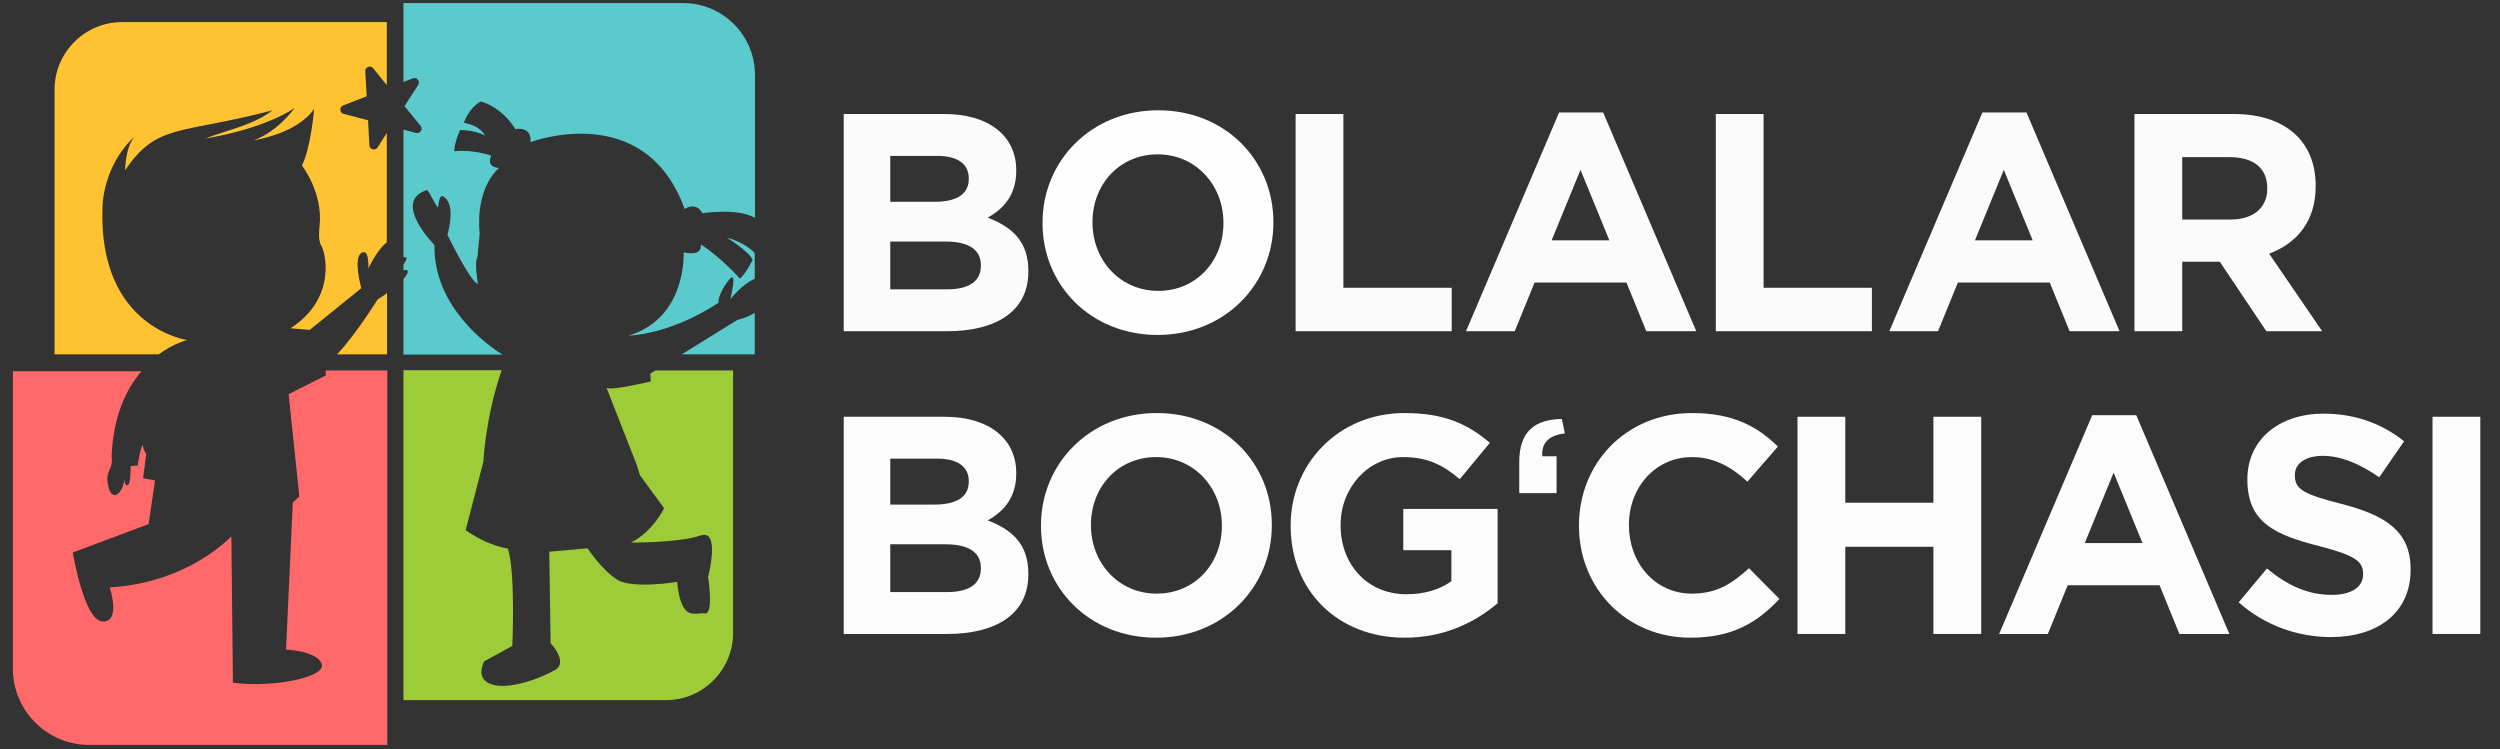
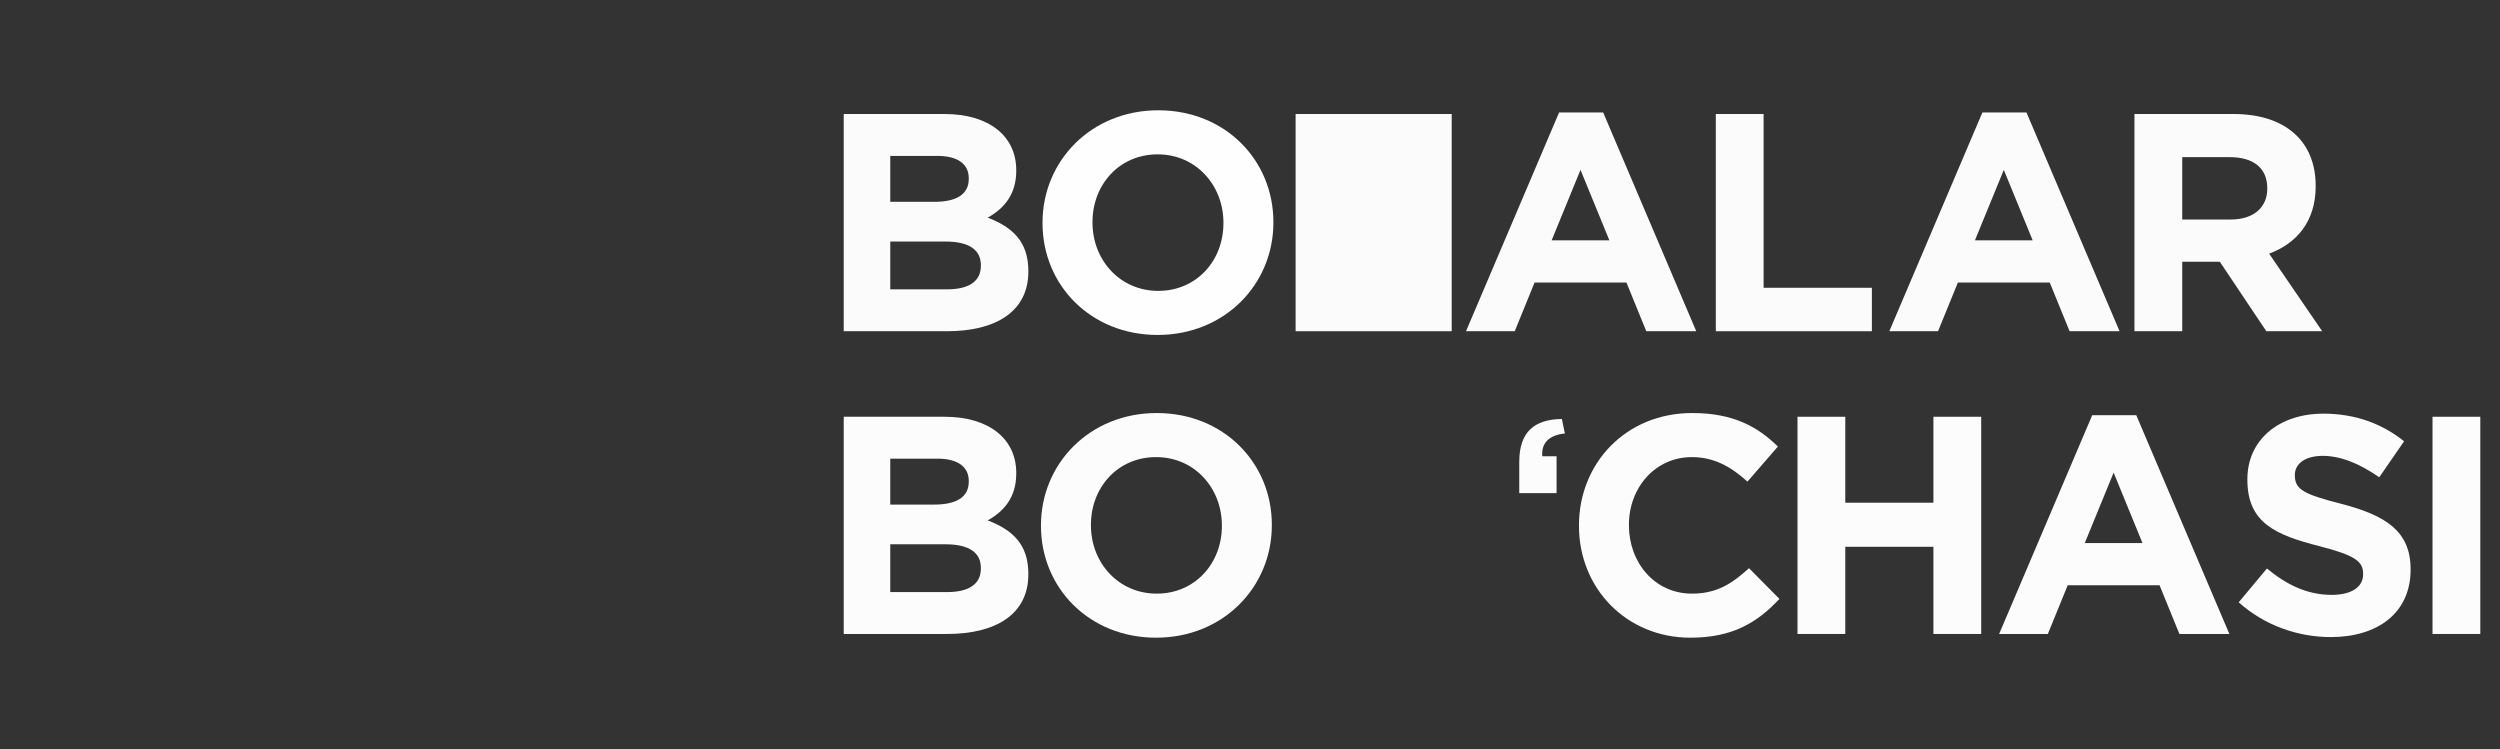
<svg xmlns="http://www.w3.org/2000/svg" id="master-artboard" viewBox="0 0 1418 425" version="1.1" x="0px" y="0px" style="enable-background:new 0 0 1400 980;" width="1418px" height="425px">
  <rect x="0" y="0" width="1418" height="425" fill="#333333" stroke="none" />
  <defs>
    <style id="ee-google-fonts">@import url(https://fonts.googleapis.com/css?family=Roboto:100,100italic,300,300italic,400,400italic,500,500italic,700,700italic,900,900italic);</style>
    <clipPath id="clip0">
-       <path d="M 0 0 H 250 V 250 H 0 V 0 Z" fill="white" transform="translate(0.222)" />
-     </clipPath>
+       </clipPath>
  </defs>
  <path d="M 260.8 86.2" style="fill: rgb(23, 168, 247); fill-opacity: 1; stroke: rgb(0, 0, 0); stroke-opacity: 1; stroke-width: 0; paint-order: fill;" transform="matrix(1, 0, 0, 1, -0, 0)" />
  <g transform="matrix(1.683, 0, 0, 1.683, 6.947, 244.93)">
    <g clip-path="url(#clip0)" transform="matrix(1, 0, 0, 1, 2.842170943040401e-14, -144.49)">
      <path fill-rule="evenodd" clip-rule="evenodd" d="M0.222 123.815V224.377C0.222 238.417 11.717 250 25.845 250H126.407V123.815H105.61L105.698 125.483L93.15 131.801L96.747 166.286L94.553 168.305L92.272 217.884C92.272 217.884 102.627 218.235 104.294 222.71C105.961 227.185 87.709 230.871 74.371 229.028L73.844 179.712C73.844 179.712 59.453 195.419 32.865 196.911C32.865 196.911 36.726 208.582 30.496 208.407C24.178 208.231 20.405 185.153 20.405 185.153L45.94 175.588L48.134 160.846L44.097 160.144L45.15 151.983C44.624 151.193 44.185 150.14 43.834 148.736C42.342 153.738 42.342 155.844 42.342 155.844L39.885 156.02C39.885 156.02 40.061 162.338 38.832 162.513C37.604 162.689 37.867 159.793 37.867 159.793C37.604 164.97 33.83 168.305 32.514 163.391C30.847 157.16 34.181 157.775 33.48 152.861C34.006 139.084 38.481 129.958 43.571 124.079H0.222V123.815Z" fill="#FF696A" />
      <path fill-rule="evenodd" clip-rule="evenodd" d="M109.471 118.374H126.319V97.753C125.354 98.455 124.301 99.157 123.16 99.859C123.072 99.859 116.052 111.442 109.471 118.374ZM126.319 6.405H36.989C24.529 6.405 14.262 16.584 14.262 29.133V118.374H49.362C54.539 114.601 58.927 113.548 58.927 113.548C58.927 113.548 28.916 109.424 30.408 68.796C30.408 68.796 30.32 54.843 41.553 44.664C41.553 44.664 38.394 47.034 38.042 56.335C48.748 40.452 56.382 44.313 87.709 36.153C81.391 41.067 72.353 42.822 65.07 45.63C65.07 45.63 83.672 42.909 95.168 35.363C95.168 35.363 89.464 43.436 81.303 46.244C81.303 46.244 95.957 44.138 101.749 35.626C101.749 35.626 100.696 48.613 97.625 54.756C97.625 54.756 104.733 63.706 103.592 75.026C103.592 75.026 102.89 79.852 104.118 81.695C105.435 83.538 109.647 99.42 93.764 109.599L100.257 110.126L117.632 96.086C117.632 96.086 114.824 86.082 117.632 84.24C120.44 82.397 120.001 89.417 120.001 89.417C120.001 89.417 122.546 83.889 125.705 81.081C125.88 80.905 126.056 80.817 126.231 80.642V43.787L123.127 48.638C122.341 49.865 120.444 49.365 120.366 47.91L119.913 39.487L111.685 37.331C110.276 36.962 110.167 35.004 111.525 34.48L119.475 31.414L118.967 23.003C118.879 21.547 120.71 20.835 121.629 21.968L126.231 27.641V6.405H126.319Z" fill="#FFC332" />
      <path fill-rule="evenodd" clip-rule="evenodd" d="M131.847 123.815V234.907H220.387C232.76 234.907 242.939 224.728 242.939 212.355V123.815H216.789L215.034 124.868L215.21 127.501C215.21 127.501 202.135 130.66 200.292 129.695L210.383 155.405L211.524 159.091L219.685 170.235C219.685 170.235 215.999 178.045 208.541 181.818C208.541 181.818 225.038 181.906 231.882 179.449C238.815 176.992 234.515 193.401 234.515 193.401C234.515 193.401 236.533 206.213 233.374 205.686C230.215 205.16 225.476 209.021 224.072 195.068C224.072 195.068 209.155 197.525 203.978 194.366C198.8 191.207 193.886 183.749 193.886 183.749L180.987 184.889L181.426 215.69C181.426 215.69 187.393 222.008 183.093 224.64C178.793 227.273 167.649 231.572 161.682 229.642C155.715 227.799 159.05 221.832 159.05 221.832L168.527 216.655C168.527 216.655 169.667 191.909 167.035 183.836C159.225 182.52 152.819 177.606 152.819 177.606L158.786 154.528C158.786 154.528 159.401 139.874 164.929 123.728H131.847V123.815Z" fill="#9DCC38" />
      <path fill-rule="evenodd" clip-rule="evenodd" d="M250.222 92.927V83.977L250.134 84.152C250.134 84.152 247.239 80.73 240.833 79.063C240.833 79.063 248.292 83.626 249.52 86.522C249.52 86.522 247.326 91.172 245.22 92.84C245.22 92.84 238.815 85.644 232.058 81.344C232.058 81.344 233.023 85.556 226.266 83.977C226.266 83.977 227.495 106.09 207.751 112.057C207.751 112.057 221.265 111.969 238.025 101C238.025 101 237.498 98.807 241.184 93.717C244.869 88.715 241.974 99.86 241.974 99.86C241.974 99.86 245.747 94.858 250.222 92.927ZM225.652 118.375H250.222V104.423C248.818 105.3 246.888 106.178 244.343 106.792L225.652 118.375ZM226.179 0H131.847V26.588L135.008 25.361C136.362 24.835 137.598 26.349 136.813 27.57L132.198 34.749L137.607 41.353C138.528 42.478 137.471 44.123 136.065 43.754L131.847 42.647V85.644C132.11 85.556 132.374 85.556 132.549 85.644C133.251 85.82 132.725 86.873 131.847 88.101V90.032C132.198 89.944 132.549 89.944 132.9 89.944C133.69 90.119 133.339 91.26 131.847 93.015V118.463H165.192C159.839 115.128 141.938 102.141 142.289 81.52C142.289 81.52 127.723 66.866 139.745 63.005C140.271 62.829 142.904 68.884 143.518 68.796C143.518 68.796 143.869 64.321 145.185 65.111C147.116 66.251 148.958 69.41 146.677 78.098C146.677 78.098 154.311 93.893 156.944 94.682C156.944 94.682 155.627 87.224 156.768 85.732C156.768 85.732 156.768 85.38 157.541 77.634C157.541 77.634 155.54 63.443 164.051 55.546C164.051 55.546 159.576 55.546 161.419 51.422C161.419 51.422 155.276 49.228 148.958 49.93C148.958 49.93 148.783 47.736 150.889 42.822C150.889 42.822 154.925 42.559 159.313 44.577C159.313 44.577 157.733 41.243 152.205 40.365C152.205 40.365 153.697 35.451 157.909 33.169C157.909 33.169 164.578 34.574 169.58 42.471C169.58 42.471 175.108 41.243 174.669 46.859C174.669 46.859 213.192 32.204 226.617 69.41C226.617 69.41 230.391 66.69 232.584 70.814C232.584 70.814 244.606 68.972 250.31 72.394V24.044C250.222 10.793 239.429 0 226.179 0Z" fill="#5BCACD" />
    </g>
    <path d="M342.445 192.538V192.329C342.445 182.499 337.216 177.583 328.746 174.342C333.974 171.413 338.367 166.812 338.367 158.551V158.341C338.367 146.838 329.164 139.413 314.209 139.413H280.222V212.616H315.046C331.569 212.616 342.445 205.924 342.445 192.538ZM322.366 161.27C322.366 166.707 317.87 169.008 310.758 169.008H295.909V153.531H311.804C318.602 153.531 322.366 156.25 322.366 161.06V161.27ZM326.445 190.551C326.445 195.989 322.157 198.499 315.046 198.499H295.909V182.394H314.523C322.785 182.394 326.445 185.427 326.445 190.342V190.551Z" fill="#4E4E4E" style="fill: rgb(252, 252, 252);" transform="matrix(1, 0, 0, 1, 2.842170943040401e-14, -144.49)" />
    <path d="M424.504 176.015V175.806C424.504 154.995 408.294 138.158 385.706 138.158C363.118 138.158 346.699 155.204 346.699 176.015V176.224C346.699 197.035 362.908 213.871 385.497 213.871C408.085 213.871 424.504 196.825 424.504 176.015ZM407.667 176.224C407.667 188.773 398.673 199.022 385.706 199.022C372.739 199.022 363.536 188.564 363.536 176.015V175.806C363.536 163.256 372.529 153.008 385.497 153.008C398.464 153.008 407.667 163.466 407.667 176.015V176.224Z" fill="#4E4E4E" style="fill: rgb(252, 252, 252);" transform="matrix(1, 0, 0, 1, 2.842170943040401e-14, -144.49)" />
-     <path d="M500.594 202.263V170.472H468.803V184.381H485.013V194.838C480.934 197.767 475.705 199.231 469.849 199.231C456.882 199.231 447.679 189.401 447.679 176.015V175.806C447.679 163.361 456.986 153.008 468.699 153.008C477.169 153.008 482.189 155.727 487.836 160.433L497.98 148.198C490.346 141.714 482.398 138.158 469.222 138.158C447.051 138.158 430.842 155.204 430.842 176.015V176.224C430.842 197.871 446.529 213.871 469.326 213.871C482.712 213.871 493.065 208.643 500.594 202.263Z" fill="#4E4E4E" style="fill: rgb(252, 252, 252);" transform="matrix(1, 0, 0, 1, 2.842170943040401e-14, -144.49)" />
    <path d="M595.568 200.799L585.319 190.446C579.568 195.675 574.444 199.022 566.077 199.022C553.528 199.022 544.849 188.564 544.849 176.015V175.806C544.849 163.256 553.737 153.008 566.077 153.008C573.398 153.008 579.149 156.145 584.797 161.27L595.045 149.452C588.248 142.76 579.986 138.158 566.182 138.158C543.698 138.158 528.012 155.204 528.012 176.015V176.224C528.012 197.244 544.012 213.871 565.555 213.871C579.672 213.871 588.038 208.852 595.568 200.799Z" fill="#4E4E4E" style="fill: rgb(252, 252, 252);" transform="matrix(1, 0, 0, 1, 2.842170943040401e-14, -144.49)" />
    <path d="M663.572 212.616V139.413H647.467V168.381H617.767V139.413H601.663V212.616H617.767V183.231H647.467V212.616H663.572Z" fill="#4E4E4E" style="fill: rgb(252, 252, 252);" transform="matrix(1, 0, 0, 1, 2.842170943040401e-14, -144.49)" />
    <path d="M747.208 212.616L715.835 138.89H700.986L669.613 212.616H686.031L692.724 196.198H723.679L730.372 212.616H747.208ZM717.927 181.976H698.476L708.201 158.237L717.927 181.976Z" fill="#4E4E4E" style="fill: rgb(252, 252, 252);" transform="matrix(1, 0, 0, 1, 2.842170943040401e-14, -144.49)" />
    <path d="M808.285 190.969V190.76C808.285 178.002 799.919 172.668 785.069 168.799C772.415 165.557 769.278 163.989 769.278 159.178V158.969C769.278 155.413 772.52 152.59 778.69 152.59C784.86 152.59 791.239 155.309 797.723 159.805L806.089 147.675C798.664 141.714 789.566 138.367 778.899 138.367C763.945 138.367 753.278 147.152 753.278 160.433V160.642C753.278 175.178 762.794 179.257 777.539 183.021C789.775 186.159 792.285 188.25 792.285 192.329V192.538C792.285 196.825 788.311 199.44 781.723 199.44C773.356 199.44 766.454 195.989 759.866 190.551L750.35 201.95C759.134 209.793 770.324 213.662 781.409 213.662C797.2 213.662 808.285 205.505 808.285 190.969Z" fill="#4E4E4E" style="fill: rgb(252, 252, 252);" transform="matrix(1, 0, 0, 1, 2.842170943040401e-14, -144.49)" />
    <path d="M831.778 212.616V139.413H815.673V212.616H831.778Z" fill="#4E4E4E" style="fill: rgb(252, 252, 252);" transform="matrix(1, 0, 0, 1, 2.842170943040401e-14, -144.49)" />
    <path d="M523.26 145.05L522.251 140.158C513.011 140.313 507.887 144.428 507.887 154.677V165.158H520.465V152.736H515.651C515.263 148.31 517.903 145.593 523.26 145.05Z" fill="#4E4E4E" style="fill: rgb(252, 252, 252);" transform="matrix(1, 0, 0, 1, 2.842170943040401e-14, -144.49)" />
    <path d="M342.445 90.507V90.298C342.445 80.468 337.216 75.553 328.746 72.311C333.974 69.383 338.367 64.782 338.367 56.52V56.311C338.367 44.808 329.164 37.383 314.209 37.383H280.222V110.586H315.046C331.569 110.586 342.445 103.893 342.445 90.507ZM322.366 59.239C322.366 64.677 317.87 66.978 310.758 66.978H295.909V51.501H311.804C318.602 51.501 322.366 54.22 322.366 59.03V59.239ZM326.445 88.521C326.445 93.959 322.157 96.468 315.046 96.468H295.909V80.364H314.523C322.785 80.364 326.445 83.396 326.445 88.311V88.521Z" fill="#4E4E4E" style="fill: rgb(251, 251, 251);" transform="matrix(1, 0, 0, 1, 2.842170943040401e-14, -144.49)" />
    <path d="M425.027 73.984V73.775C425.027 52.965 408.817 36.128 386.229 36.128C363.64 36.128 347.222 53.174 347.222 73.984V74.194C347.222 95.004 363.431 111.841 386.02 111.841C408.608 111.841 425.027 94.795 425.027 73.984ZM408.19 74.194C408.19 86.743 399.196 96.991 386.229 96.991C373.261 96.991 364.059 86.534 364.059 73.984V73.775C364.059 61.226 373.052 50.978 386.02 50.978C398.987 50.978 408.19 61.435 408.19 73.984V74.194Z" fill="#4E4E4E" style="fill: rgb(254, 254, 254);" transform="matrix(1, 0, 0, 1, 2.842170943040401e-14, -144.49)" />
-     <path d="M485.117 110.586V95.945H448.62V37.383H432.515V110.586H485.117Z" fill="#4E4E4E" style="fill: rgb(251, 251, 251);" transform="matrix(1, 0, 0, 1, 2.842170943040401e-14, -144.49)" />
+     <path d="M485.117 110.586V95.945V37.383H432.515V110.586H485.117Z" fill="#4E4E4E" style="fill: rgb(251, 251, 251);" transform="matrix(1, 0, 0, 1, 2.842170943040401e-14, -144.49)" />
    <path d="M567.538 110.586L536.165 36.86H521.315L489.942 110.586H506.361L513.054 94.168H544.008L550.701 110.586H567.538ZM538.257 79.945H518.805L528.531 56.207L538.257 79.945Z" fill="#4E4E4E" style="fill: rgb(251, 251, 251);" transform="matrix(1, 0, 0, 1, 2.842170943040401e-14, -144.49)" />
    <path d="M626.732 110.586V95.945H590.235V37.383H574.13V110.586H626.732Z" fill="#4E4E4E" style="fill: rgb(251, 251, 251);" transform="matrix(1, 0, 0, 1, 2.842170943040401e-14, -144.49)" />
    <path d="M710.199 110.586L678.826 36.86H663.976L632.603 110.586H649.021L655.714 94.168H686.669L693.362 110.586H710.199ZM680.917 79.945H661.466L671.192 56.207L680.917 79.945Z" fill="#4E4E4E" style="fill: rgb(251, 251, 251);" transform="matrix(1, 0, 0, 1, 2.842170943040401e-14, -144.49)" />
    <path d="M778.491 110.586L760.608 84.442C769.916 80.991 776.295 73.566 776.295 61.749V61.54C776.295 46.481 765.942 37.383 748.687 37.383H715.222V110.586H731.327V87.161H743.981L759.667 110.586H778.491ZM759.981 62.586C759.981 68.756 755.484 72.939 747.641 72.939H731.327V51.919H747.327C755.17 51.919 759.981 55.474 759.981 62.377V62.586Z" fill="#4E4E4E" style="fill: rgb(251, 251, 251);" transform="matrix(1, 0, 0, 1, 2.842170943040401e-14, -144.49)" />
    <path d="M 440.85 64.107 L 440.85 64.107" style="fill: rgb(78, 78, 78); fill-opacity: 1; stroke: rgb(0, 0, 0); stroke-opacity: 1; stroke-width: 0; paint-order: fill;" />
    <path d="M 416.769 67.548 L 416.769 67.548" style="fill: rgb(78, 78, 78); fill-opacity: 1; stroke: rgb(0, 0, 0); stroke-opacity: 1; stroke-width: 0; paint-order: fill;" />
    <path d="M 414.016 89.565 L 414.016 89.565" style="fill: rgb(78, 78, 78); fill-opacity: 1; stroke: rgb(0, 0, 0); stroke-opacity: 1; stroke-width: 0; paint-order: fill;" />
  </g>
  <rect id="ee-background" x="0" y="0" width="1418" height="425" style="fill: white; fill-opacity: 0; pointer-events: none;" />
</svg>